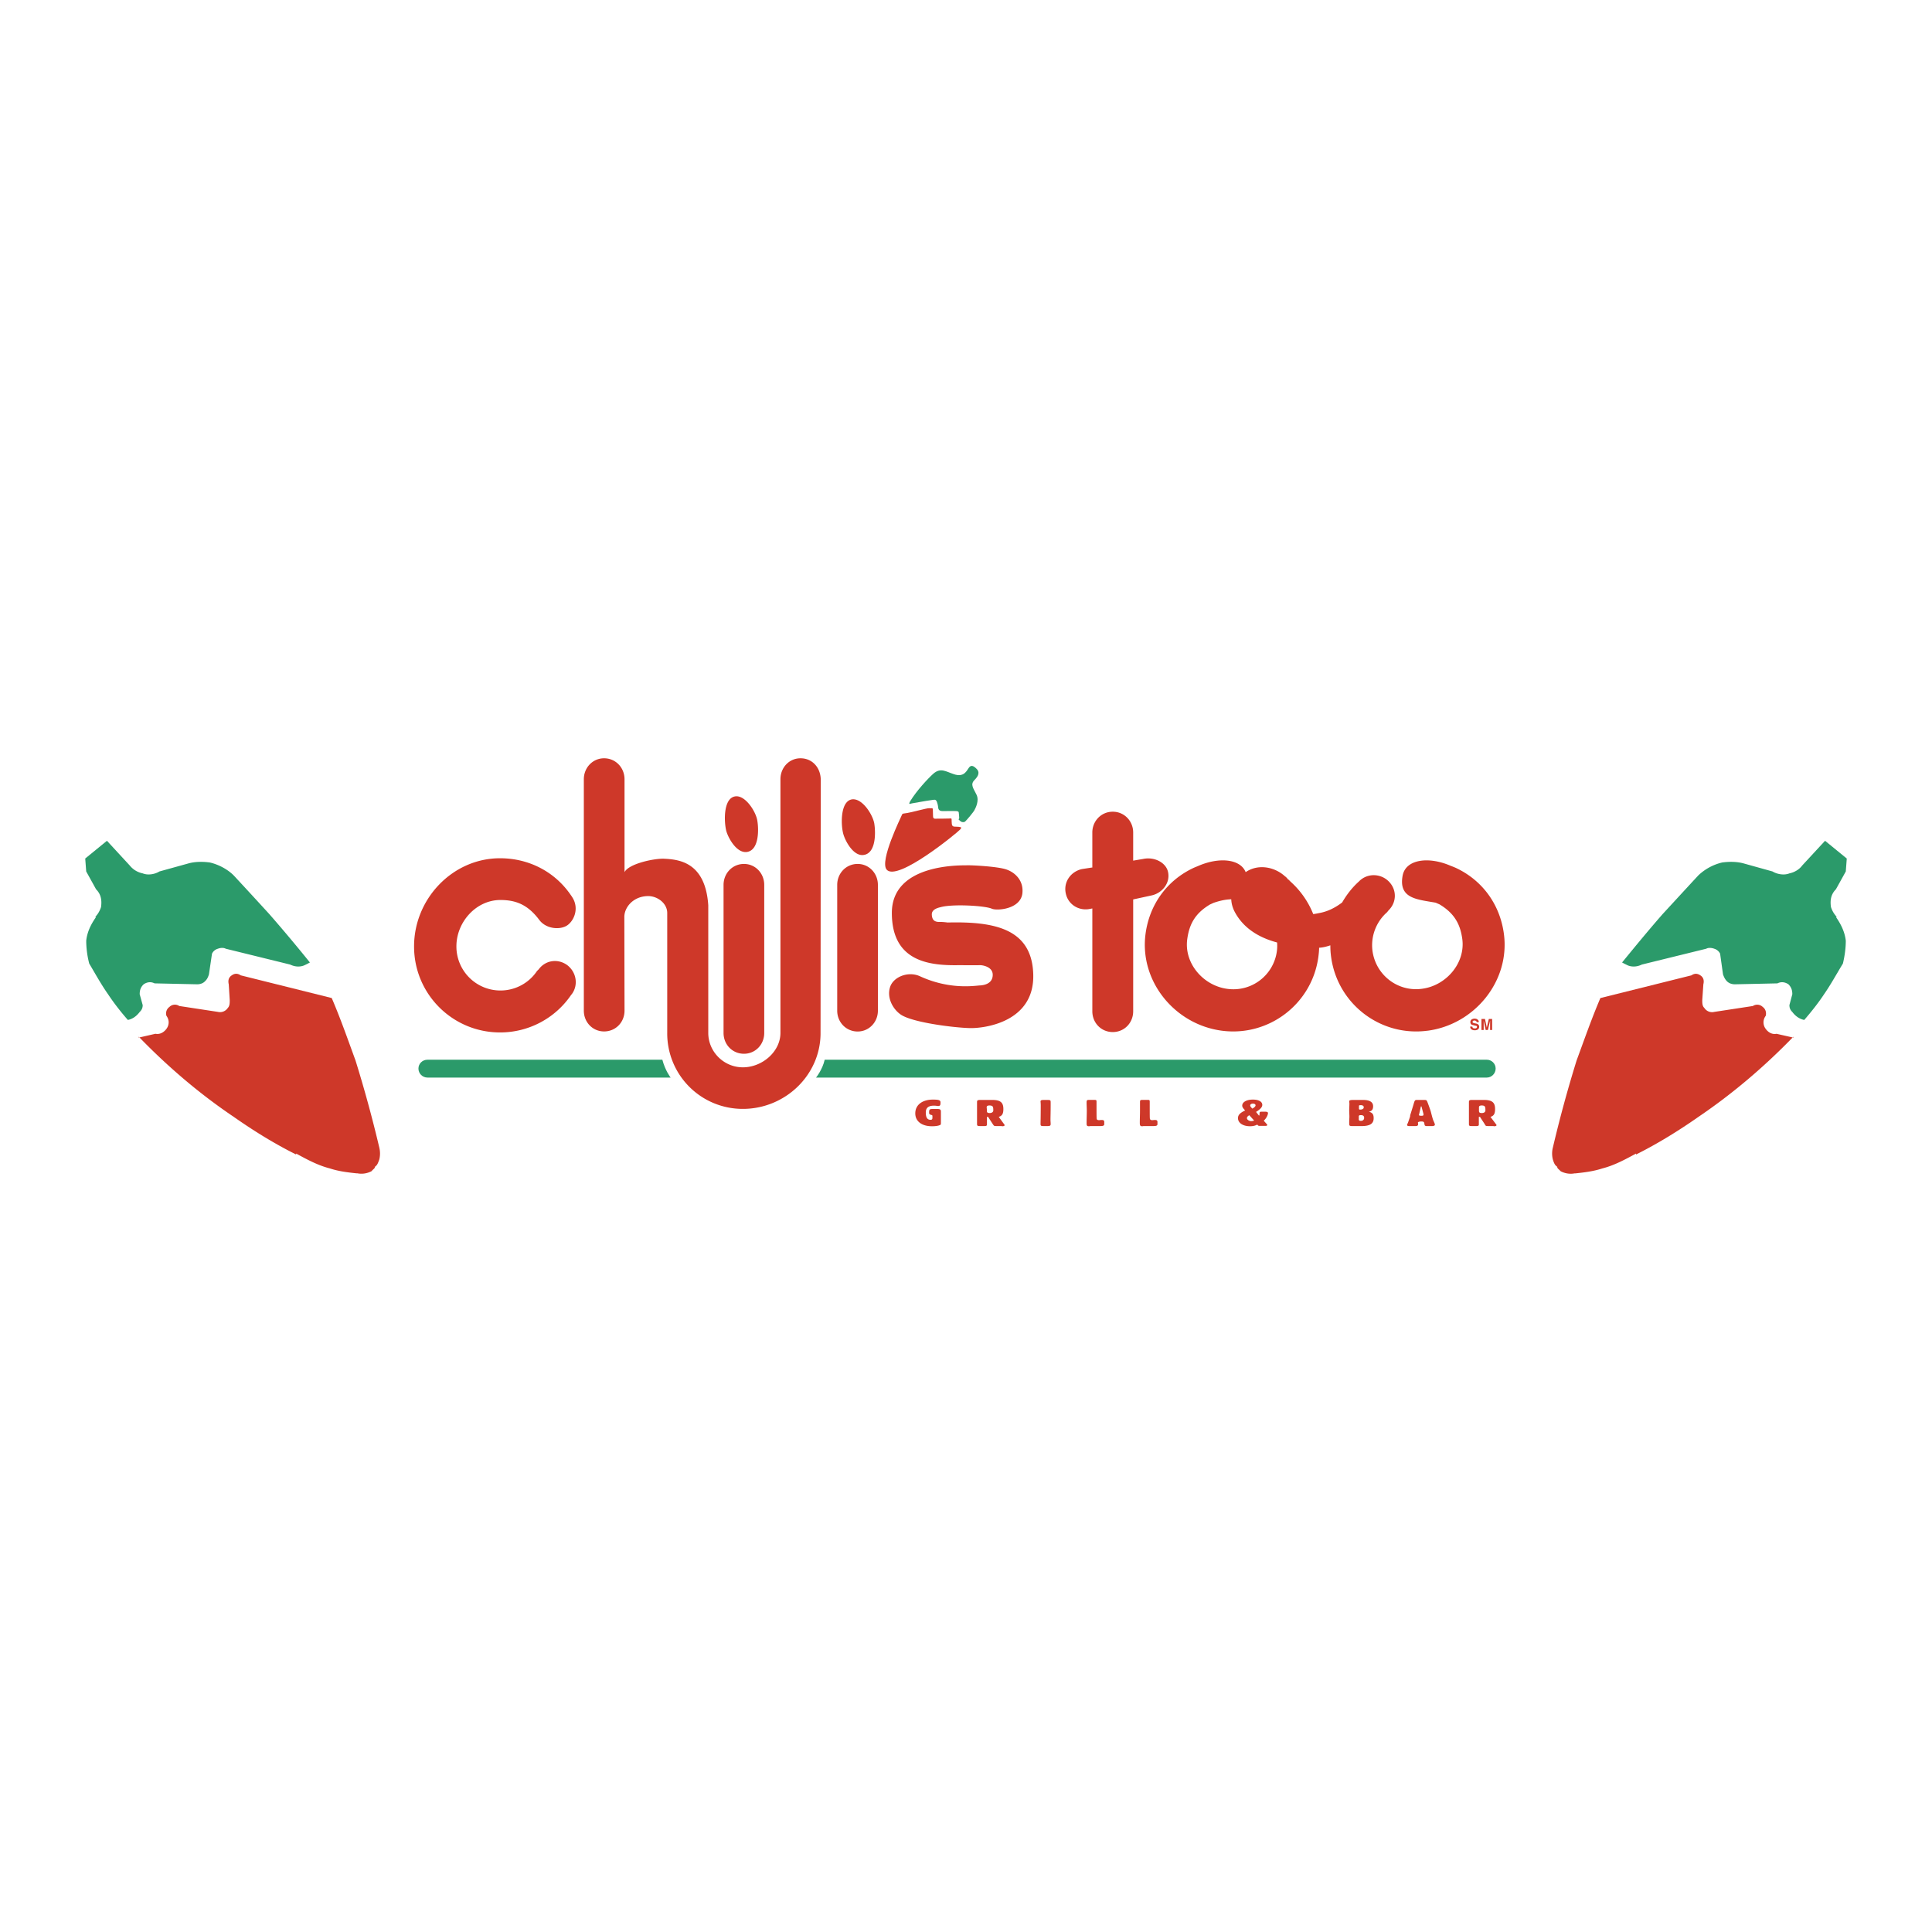
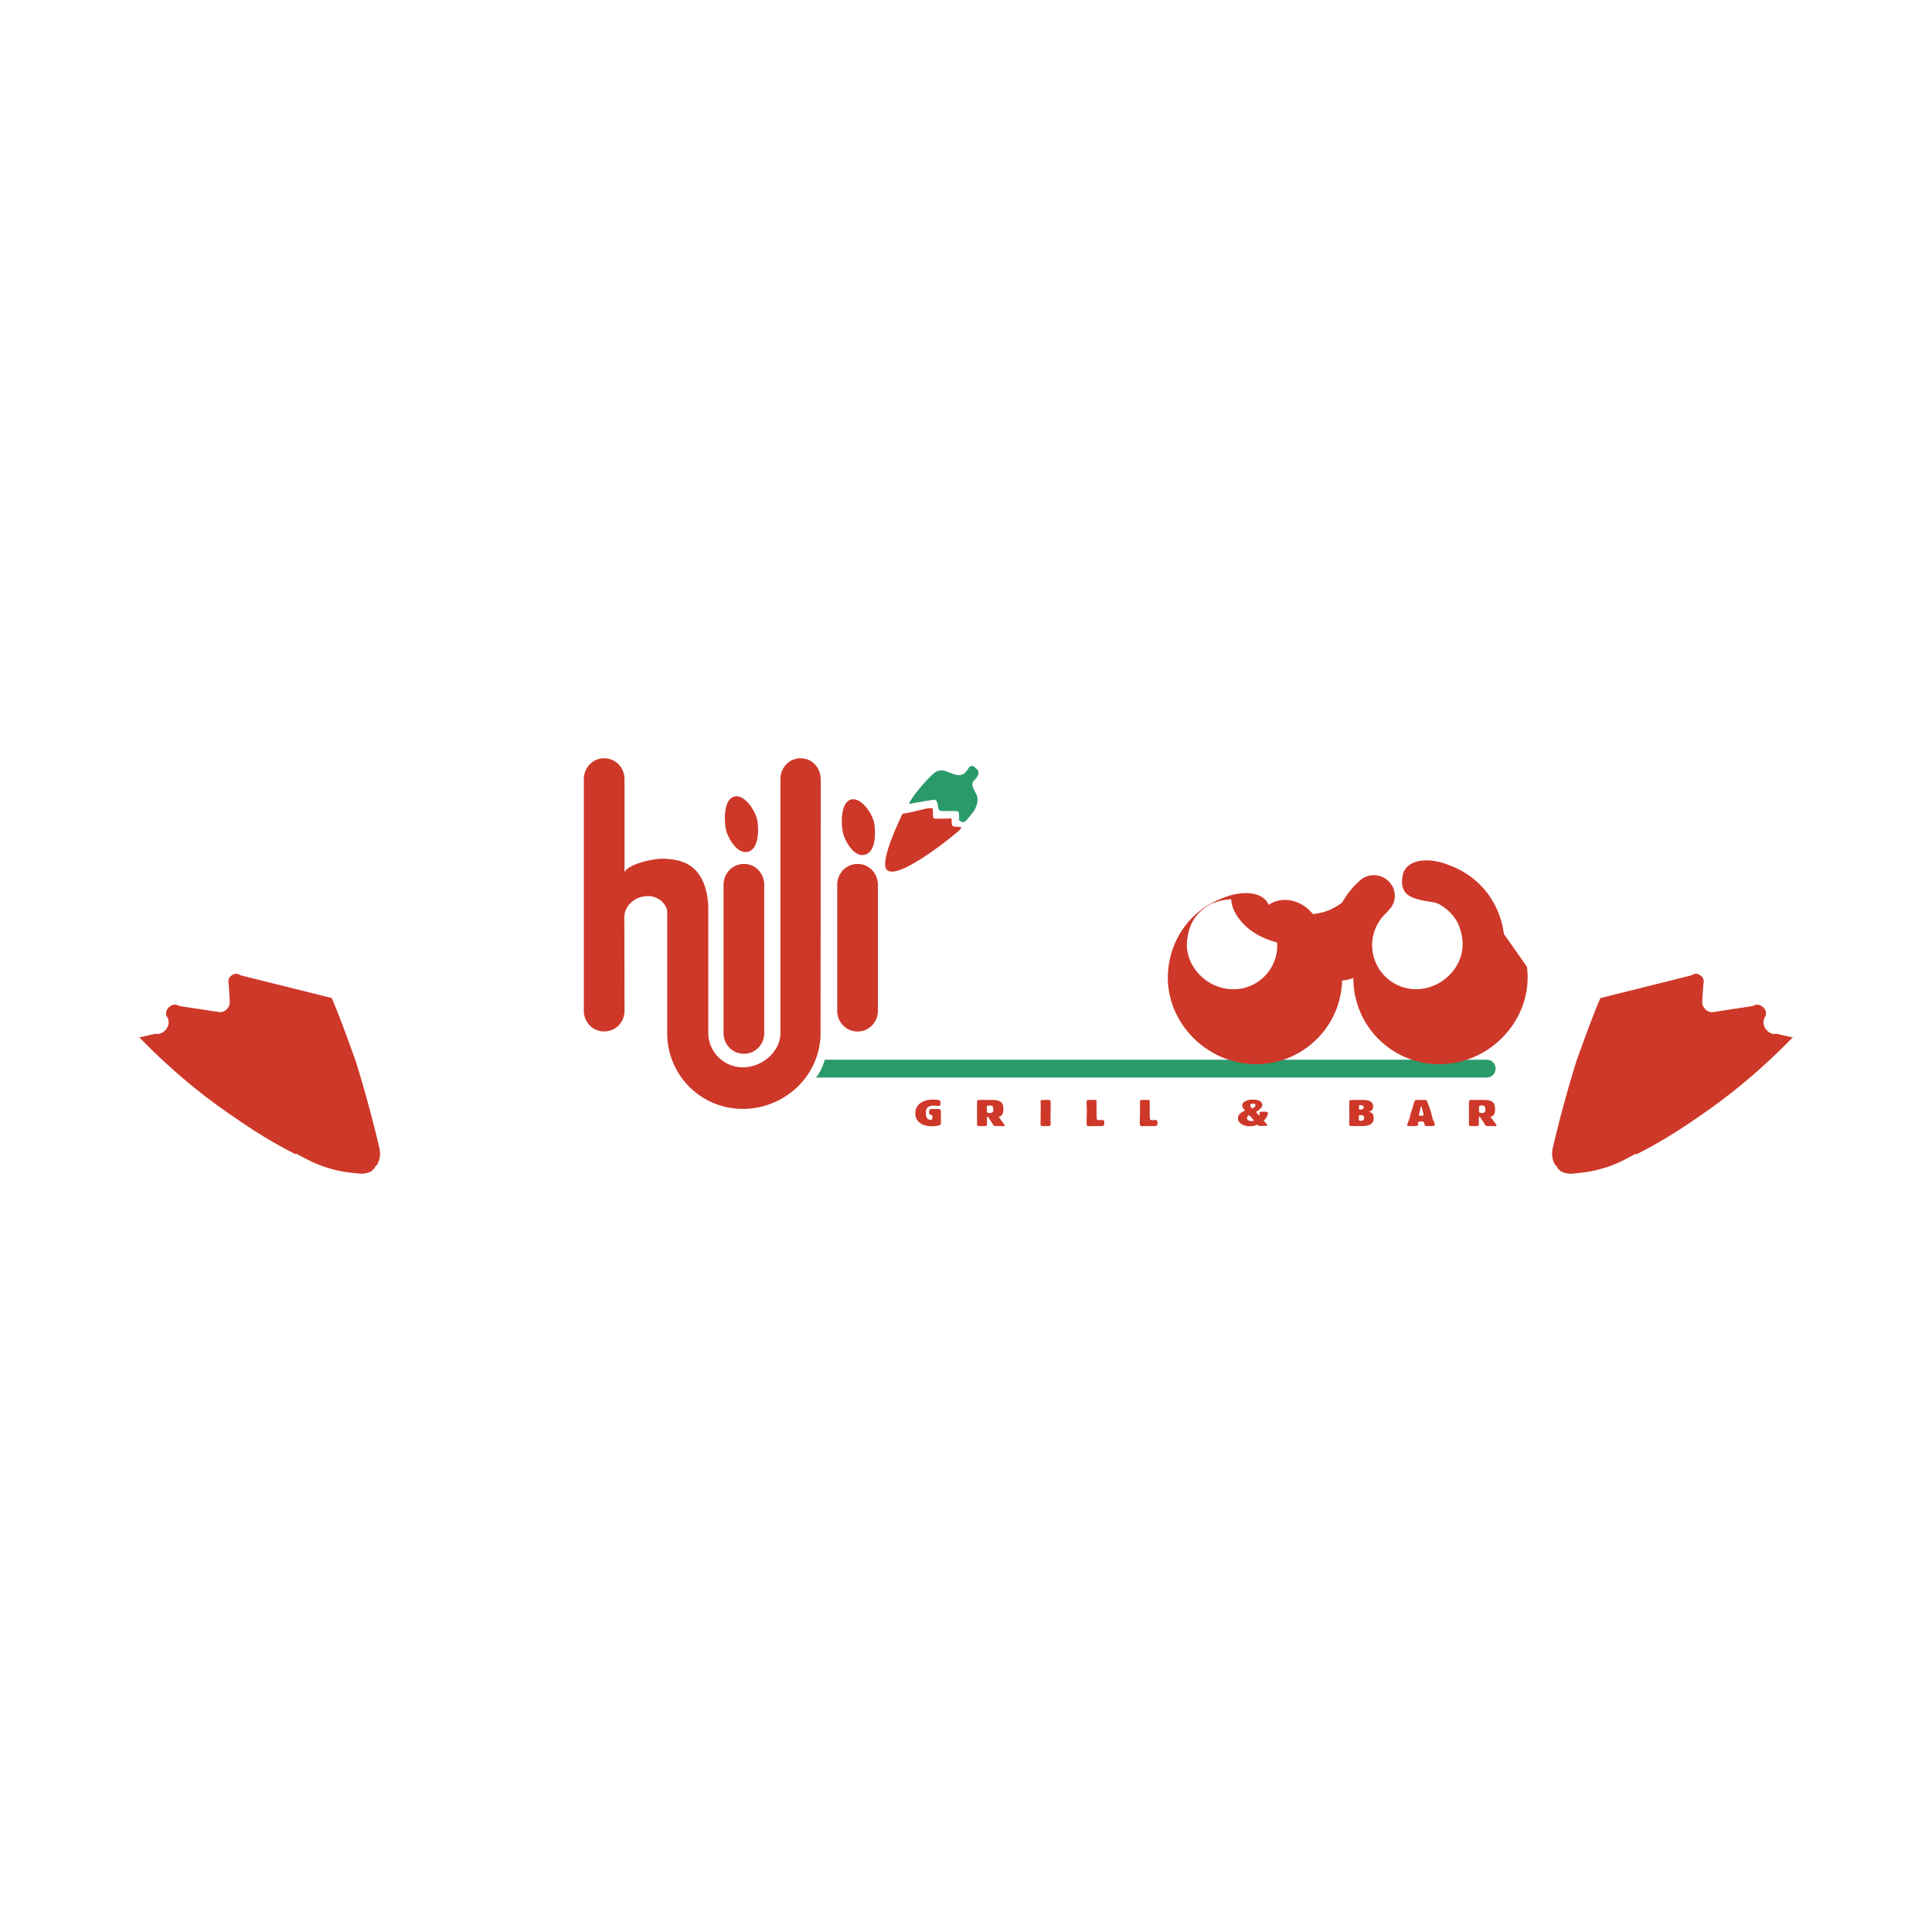
<svg xmlns="http://www.w3.org/2000/svg" width="2500" height="2500" viewBox="0 0 192.756 192.756">
  <g fill-rule="evenodd" clip-rule="evenodd">
    <path fill="#fff" d="M0 0h192.756v192.756H0V0z" />
    <path d="M81.417 107.509h66.923c.477 0 .881-.403.881-.899s-.404-.881-.881-.881H82.28c-.222.992-.863 1.78-.863 1.78z" fill="#2b9a6a" />
-     <path d="M150.045 93.181c-.385-2.917-2.129-5.359-4.83-6.607 0 0-.439-.183-.459-.183-2.223-.973-4.498-.66-4.812.954-.439 2.331 1.471 2.386 3.289 2.716l.385.166c1.471.881 2.076 1.963 2.277 3.468.314 2.404-1.615 4.645-4.021 4.955-2.406.33-4.609-1.357-4.941-3.78a4.385 4.385 0 0 1 1.451-3.853l.148-.185c.826-.807.846-2.055.035-2.881-.789-.807-2.111-.862-2.939-.055l-.035.038c-.68.605-1.23 1.32-1.689 2.109-.662.496-1.377.881-2.24 1.045-.203.038-.459.093-.643.111a8.65 8.65 0 0 0-2.295-3.266s-.02-.038-.037-.038a1.046 1.046 0 0 0-.258-.221l.02-.017c-.074-.074-.148-.166-.24-.221-1.084-.992-2.736-1.249-3.93-.422-.533-1.322-2.645-1.524-4.719-.625l-.441.183c-2.699 1.249-4.445 3.69-4.83 6.607-.625 4.697 2.9 9.029 7.604 9.653 4.701.624 9.018-2.68 9.641-7.377.037-.294.072-.605.072-.899.369-.019.736-.111 1.121-.239 0 .387.02.752.074 1.139.625 4.697 4.922 8.001 9.623 7.377h.02c4.679-.623 8.224-4.955 7.599-9.652z" fill="#ce3829" />
-     <path d="M66.909 107.509s-.534-.679-.826-1.78H42.648c-.496 0-.9.385-.9.881s.404.899.9.899h24.261z" fill="#2b9a6a" />
+     <path d="M150.045 93.181c-.385-2.917-2.129-5.359-4.83-6.607 0 0-.439-.183-.459-.183-2.223-.973-4.498-.66-4.812.954-.439 2.331 1.471 2.386 3.289 2.716l.385.166c1.471.881 2.076 1.963 2.277 3.468.314 2.404-1.615 4.645-4.021 4.955-2.406.33-4.609-1.357-4.941-3.78a4.385 4.385 0 0 1 1.451-3.853l.148-.185c.826-.807.846-2.055.035-2.881-.789-.807-2.111-.862-2.939-.055l-.035.038c-.68.605-1.23 1.32-1.689 2.109-.662.496-1.377.881-2.24 1.045-.203.038-.459.093-.643.111s-.02-.038-.037-.038a1.046 1.046 0 0 0-.258-.221l.02-.017c-.074-.074-.148-.166-.24-.221-1.084-.992-2.736-1.249-3.93-.422-.533-1.322-2.645-1.524-4.719-.625l-.441.183c-2.699 1.249-4.445 3.69-4.83 6.607-.625 4.697 2.9 9.029 7.604 9.653 4.701.624 9.018-2.68 9.641-7.377.037-.294.072-.605.072-.899.369-.019.736-.111 1.121-.239 0 .387.02.752.074 1.139.625 4.697 4.922 8.001 9.623 7.377h.02c4.679-.623 8.224-4.955 7.599-9.652z" fill="#ce3829" />
    <path d="M13.839 103.523v-.093c2.962 3.06 6.12 5.733 9.479 7.998 1.976 1.383 4.045 2.673 6.229 3.757v-.093c1.083.589 2.167 1.177 3.359 1.481.877.289 1.77.397 2.663.49h.092c.496.098.991 0 1.389-.201.093-.099.19-.196.299-.289l.098-.207c.19-.098.289-.387.397-.686a2.539 2.539 0 0 0 0-1.182 128.947 128.947 0 0 0-2.374-8.695c-.794-2.167-1.48-4.143-2.374-6.229l-9.082-2.265c-.299-.207-.604-.207-.887 0-.305.19-.397.495-.305.893l.098 1.579c0 .283 0 .588-.19.778a.927.927 0 0 1-.991.397l-3.855-.588a.776.776 0 0 0-.985.098c-.289.202-.397.589-.289.888.289.397.289.894 0 1.29-.207.289-.604.594-1.1.496l-1.671.383zM178.928 103.523l-1.684-.381c-.494.098-.881-.207-1.082-.496a1.068 1.068 0 0 1 0-1.29c.092-.299 0-.686-.289-.888a.784.784 0 0 0-.99-.098l-3.855.588a.917.917 0 0 1-.986-.397c-.207-.19-.207-.495-.207-.778l.109-1.579c.098-.397 0-.702-.299-.893-.305-.207-.588-.207-.893 0l-9.082 2.265c-.887 2.086-1.574 4.062-2.373 6.229a128.334 128.334 0 0 0-2.369 8.695 2.413 2.413 0 0 0 0 1.182c.092.299.201.588.398.686l.092.207c.098.093.207.19.305.289.398.201.893.299 1.383.201h.098c.893-.093 1.77-.201 2.662-.49 1.193-.305 2.277-.893 3.359-1.481v.093c2.168-1.084 4.254-2.374 6.229-3.757 3.344-2.265 6.512-4.938 9.475-7.998v.091h-.001zM81.867 103.072l.019-25.325c-.036-1.194-.862-2.093-2.02-2.093-1.14 0-2.002.938-2.002 2.093v25.308c0 1.87-1.819 3.432-3.746 3.432-1.91 0-3.454-1.562-3.454-3.432V90.317c-.292-4.312-2.92-4.569-4.426-4.643-.974-.036-3.508.496-3.929 1.341v-9.268c0-1.156-.883-2.093-2.041-2.093-1.138 0-2.019.938-2.019 2.093v23.086c0 1.156.881 2.074 2.019 2.074 1.157 0 2.041-.918 2.041-2.074l-.019-9.323c-.019-.954.863-2.091 2.369-2.109.955 0 1.91.733 1.91 1.688v11.983a7.527 7.527 0 0 0 7.549 7.562c4.205 0 7.749-3.359 7.749-7.562z" fill="#ce3829" />
-     <path d="M161.836 96.026c.191.109.398.207.59.3.494.19.99.098 1.387-.093l6.42-1.579c.189-.109.496-.109.795 0a.952.952 0 0 1 .588.495l.289 2.069c.107.289.207.496.396.687.207.206.496.299.795.299l4.242-.093c.396-.206.795-.108 1.094.093.289.289.387.594.387.991l-.289 1.083c0 .3.098.496.289.687.299.397.697.697 1.191.795.688-.795 1.389-1.672 1.977-2.564.688-.991 1.275-2.074 1.879-3.06.191-.795.289-1.59.289-2.276-.098-.893-.496-1.677-.986-2.374h.094a2.518 2.518 0 0 1-.588-.991c-.1-.687 0-1.274.494-1.77l.986-1.78.098-1.29-2.166-1.77-2.281 2.466c-.289.397-.779.686-1.275.784-.494.207-1.191.109-1.688-.19l-2.854-.795c-.695-.196-1.48-.196-2.178-.098a5.171 5.171 0 0 0-2.373 1.291c-1.182 1.274-2.363 2.564-3.555 3.854-1.383 1.579-2.756 3.251-4.047 4.829zM30.919 96.026a160.061 160.061 0 0 0-4.051-4.829 602.295 602.295 0 0 0-3.55-3.854c-.588-.594-1.481-1.084-2.374-1.291-.687-.098-1.481-.098-2.167.098l-2.87.795c-.49.299-1.176.397-1.671.19a2.211 2.211 0 0 1-1.29-.784l-2.276-2.466-2.167 1.77.098 1.29.985 1.78c.495.495.588 1.083.495 1.77-.096.305-.287.702-.591.991h.098c-.496.697-.893 1.481-.985 2.374 0 .686.092 1.481.299 2.276.588.985 1.181 2.068 1.878 3.06.593.893 1.279 1.77 1.977 2.564.495-.098.876-.397 1.181-.795.191-.19.299-.387.299-.687l-.299-1.083c0-.397.092-.702.397-.991.289-.201.686-.299 1.083-.093l4.252.093c.289 0 .588-.093.779-.299.207-.19.305-.397.397-.687l.305-2.069a.926.926 0 0 1 .588-.495c.288-.109.588-.109.784 0l6.419 1.579c.397.19.893.283 1.382.093.208-.093.399-.19.595-.3z" fill="#2b9a6a" />
-     <path d="M45.536 94.417c0-2.421 1.964-4.624 4.39-4.624 1.525 0 2.663.458 3.746 1.816l.128.166c.679.918 2.076 1.027 2.791.55.698-.477 1.25-1.761.442-2.9a.54.54 0 0 0-.074-.109c-1.542-2.276-4.114-3.688-7.071-3.688-4.737 0-8.576 4.054-8.576 8.789v.019c0 4.735 3.838 8.57 8.576 8.57a8.559 8.559 0 0 0 7.107-3.762l.038-.037c.698-.917.478-2.22-.442-2.918-.936-.678-2.167-.495-2.846.423l-.166.164a4.389 4.389 0 0 1-3.654 1.946 4.39 4.39 0 0 1-4.389-4.405zM102.002 89.139c.148-1.286-.734-2.112-1.633-2.404-.9-.294-3.436-.422-3.894-.404-.57.017-7.495-.204-7.495 4.752 0 4.937 3.857 5.266 6.76 5.212 0 0 1.744.019 1.982 0s1.303.128 1.322.935c.02.919-.881 1.066-1.25 1.085-.477.017-2.992.478-6.021-.919-1.176-.531-2.663.074-2.976 1.102-.33 1.047.275 2.184 1.083 2.734 1.176.79 5.309 1.303 6.887 1.341 1.362.036 6.485-.551 6.319-5.397-.148-4.568-3.949-5.248-8.54-5.138 0 0-.422-.055-.679-.055-.478.019-.862-.055-.9-.716-.036-.587.717-.715.919-.77 1.157-.313 4.353-.147 5.068.164.476.221 2.847.073 3.048-1.522zM108.982 90.636v-.019 10.278c0 1.155.881 2.073 2.039 2.073 1.156 0 2.037-.918 2.037-2.073V89.717v.019l1.855-.403c1.119-.257 1.91-1.339 1.596-2.44-.256-.864-1.357-1.433-2.477-1.193l-.975.166v-2.808c0-1.139-.881-2.074-2.037-2.074-1.158 0-2.039.936-2.039 2.074v3.468l.019.018-1.064.164c-1.121.258-1.855 1.303-1.6 2.442.24 1.118 1.342 1.779 2.461 1.521l.185-.035z" fill="#ce3829" />
    <path d="M127.416 94.033c.02.275.02.57-.02.845a4.376 4.376 0 0 1-4.938 3.781c-2.406-.313-4.336-2.551-4.006-4.955.203-1.505.791-2.587 2.277-3.468l.367-.166c.662-.221 1.176-.33 1.746-.349.018.477.164.938.402 1.357.902 1.616 2.463 2.496 4.172 2.955z" fill="#fff" />
    <path d="M95.623 82.489l-.42-.019c-.185-.019-.221-.128-.24-.275-.019-.147-.019-.404-.019-.404 0-.147-.018-.147-.219-.128-.185.017-1.378.017-1.378.017-.221.019-.258-.109-.258-.256 0-.147-.017-.624-.017-.624 0-.257-.128-.128-.349-.165-.202-.038-1.964.477-2.442.513-.259.019-.276.092-.294.147-.093.24-2.259 4.607-1.525 5.468 1.066 1.249 7.089-3.724 7.31-3.982.238-.256.109-.256-.149-.292z" fill="#ce3829" />
    <path d="M97.373 76.647c-.33-.311-.533-.294-.717-.036-.202.256-.458.99-1.506.623-.789-.257-1.305-.679-2.038-.036-.568.513-1.653 1.688-2.276 2.698-.24.404-.073.312.146.257.24-.038 1.525-.275 1.855-.313.349-.036.497-.145.625.13 0 0 .109.292.128.494.019.185.019.46.458.46 0 0 1.159-.02 1.361 0 .183.017.256.035.256.237 0 0 .036.313.036.441s-.147.109.019.237c0 0 .147.147.238.166.073.019.24.055.349-.055.13-.111.846-.954.92-1.139.092-.164.496-.917.201-1.523-.295-.623-.661-1.009-.201-1.467.384-.385.585-.789.146-1.174z" fill="#2b9a6a" />
    <path d="M76.248 88.288c0-1.156-.883-2.093-2.021-2.093-1.157 0-2.038.937-2.038 2.093v14.772c0 1.156.881 2.074 2.038 2.074 1.138 0 2.021-.918 2.021-2.074V88.288zM87.588 88.286c0-1.156-.883-2.091-2.021-2.091-1.156 0-2.038.935-2.038 2.091v12.554c0 1.139.882 2.074 2.038 2.074 1.138 0 2.021-.936 2.021-2.074V88.286zM73.326 79.459c-1.138.202-1.102 2.405-.881 3.378.166.697 1.028 2.312 2.076 2.164 1.23-.183 1.192-2.292 1.028-3.175-.166-.916-1.23-2.55-2.223-2.367zM84.982 79.756c-1.121.202-1.102 2.423-.864 3.377.166.697 1.01 2.331 2.057 2.165 1.25-.183 1.195-2.293 1.047-3.173-.185-.919-1.23-2.533-2.24-2.369zM124.707 112.365c.293 0 .533-.055.734-.166.055.093.129.131.184.131h.625c.129 0 .184-.038.184-.093a.128.128 0 0 0-.037-.073l-.312-.35c.295-.275.422-.604.422-.771 0-.073-.09-.128-.256-.128h-.404c-.184 0-.184.073-.184.24v.035s0 .038-.018.093l-.039.019-.291-.367c.42-.257.623-.478.623-.698 0-.33-.367-.531-.938-.531-.641 0-1.064.256-1.064.604 0 .147.109.295.295.478-.496.239-.717.441-.717.771 0 .476.496.806 1.193.806zM140.662 111.469l-.183.531c-.039.093-.094.183-.094.24 0 .073.074.109.24.109h.568c.24 0 .295-.055.295-.222 0-.035-.02-.073-.02-.128s.129-.109.35-.109c.166 0 .24.036.275.129.02.073.02.163.055.256.02.038.092.074.186.074h.531c.184 0 .293-.055.293-.129 0-.147-.129-.33-.203-.569-.127-.403-.182-.715-.256-.916-.201-.569-.311-.883-.365-.938-.057-.055-.131-.055-.24-.055h-.754c-.182 0-.201.093-.275.312-.02.073-.127.441-.348 1.139-.037.092-.02.202-.055.276zM97.479 109.961v2.148c0 .183.018.237.256.237h.531c.148 0 .203-.055.203-.147v-.77h.111l.477.734c.094.128.094.183.295.183h.533c.055 0 .09.019.127.019.148 0 .221-.055.221-.109 0-.019-.018-.038-.037-.073l-.551-.753c.367-.111.461-.349.461-.789 0-.661-.314-.9-1.121-.9h-1.159c-.312-.001-.347.054-.347.22zM146.555 109.961v2.148c0 .183.018.237.24.237h.549c.146 0 .201-.055.201-.147v-.77h.111l.479.734c.072.128.072.183.293.183h.514c.055 0 .094.019.148.019.127 0 .221-.055.221-.109 0-.019-.02-.038-.039-.073l-.568-.753c.367-.111.459-.349.459-.789 0-.661-.312-.9-1.121-.9H146.886c-.296-.001-.331.054-.331.22zM93.8 112.237c.074-.038.074-.093.074-.202v-1.065-.073c0-.202-.092-.256-.387-.256h-.366c-.387 0-.423.037-.423.386 0 .109.055.164.183.202.092.017.147.055.147.09v.202c0 .128-.036.202-.183.202-.35 0-.478-.257-.478-.734 0-.458.256-.679.826-.679.184 0 .331.036.404.036.219 0 .237-.109.237-.366 0-.22-.183-.274-.753-.274-1.045 0-1.763.513-1.763 1.376 0 .788.644 1.284 1.672 1.284.387-.001.663-.055.81-.129zM136.996 110.367c0-.403-.33-.624-.99-.624h-.992c-.275 0-.404.035-.404.128 0 .074.02.147.02.221 0 .275-.02.496-.02.679 0 .202.02.423.02.644 0 .164-.02.349-.02.531 0 .221 0 .35.074.368.072.036.182.036.293.036h.843c.865 0 1.23-.24 1.23-.789 0-.367-.109-.551-.477-.643.314-.074.423-.239.423-.551zM108.65 112.365c.055 0 .109-.019.164-.019h1.01c.24 0 .348-.055.348-.183v-.202c0-.166-.053-.221-.275-.221-.09 0-.182.019-.236.019-.148 0-.221-.037-.24-.128-.02-.073-.02-.477-.02-1.213v-.493c0-.074 0-.147-.055-.166-.035-.02-.072-.02-.127-.02h-.607c-.182 0-.201.074-.201.259 0 .292.02.567.02.807 0 .423-.02.826-.02 1.175v.036c-.001.24-.001.349.239.349zM113.959 112.365c.07 0 .109-.019.164-.019h1.009c.238 0 .348-.055.348-.183v-.202c0-.166-.055-.221-.275-.221-.09 0-.164.019-.236.019-.148 0-.203-.037-.24-.128-.02-.073-.02-.477-.02-1.213v-.493c0-.074 0-.147-.055-.166-.016-.02-.055-.02-.129-.02H113.939c-.201 0-.201.074-.201.259v.807c0 .423-.02.826-.02 1.175v.036c.001.24.02.349.241.349zM148.338 102.521l-.182-.861h-.35v1.102h.221v-.753-.093-.09l.201.936h.221l.219-.936V102.762h.203v-1.102h-.33l-.203.861zM104.77 109.778c-.072-.035-.166-.035-.311-.035h-.275c-.275 0-.369.019-.369.166 0 .017.02.146.02.385 0 1.082-.02 1.688-.02 1.815 0 .221.02.24.385.24h.221c.314 0 .404-.02.404-.202 0-.166-.018-.294-.018-.403 0-.313.018-.808.018-1.505v-.221c-.001-.127-.001-.202-.055-.24zM146.68 102.421c0 .111.035.202.129.275a.525.525 0 0 0 .33.093.53.53 0 0 0 .33-.093.367.367 0 0 0 .111-.257.307.307 0 0 0-.094-.221.408.408 0 0 0-.182-.09l-.203-.038a.607.607 0 0 1-.146-.055c-.02-.019-.035-.036-.035-.073 0-.055.016-.093.055-.109.016-.019.072-.038.127-.038s.109.02.148.038a.156.156 0 0 1 .074.128h.217c0-.111-.035-.201-.127-.257-.074-.073-.184-.092-.293-.092a.504.504 0 0 0-.312.092.327.327 0 0 0-.109.257.29.29 0 0 0 .109.237c.037.02.127.055.238.074l.109.037c.074 0 .129.018.168.036a.155.155 0 0 1 .035.093.135.135 0 0 1-.094.128c-.035.019-.072.019-.127.019-.092 0-.164-.019-.203-.073a.17.17 0 0 1-.035-.111h-.22z" fill="#ce3829" />
    <path d="M124.406 111.56c0-.109.092-.221.24-.292l.477.531a.943.943 0 0 1-.295.055c-.201 0-.422-.147-.422-.294zM98.752 111.048c-.291 0-.291-.093-.291-.312 0-.111-.02-.203-.02-.258 0-.129.092-.184.275-.184.367 0 .385.147.385.496.001.148-.146.258-.349.258zM147.85 111.048c-.293 0-.293-.093-.293-.312v-.258c0-.129.092-.184.275-.184.35 0 .367.147.367.496 0 .148-.131.258-.349.258zM135.77 111.826c-.148 0-.203-.055-.203-.146v-.295c0-.09.055-.128.203-.128.24 0 .33.093.33.275 0 .185-.129.294-.33.294zM125.266 110.276c0 .109-.109.202-.312.331-.146-.129-.221-.24-.221-.312 0-.111.109-.185.275-.185s.258.075.258.166zM141.598 111.118l.166-.733h.055l.201.753v.09c0 .057-.035.093-.219.093-.146 0-.24-.036-.24-.074 0-.001.019-.036.037-.129zM135.693 110.705c-.074 0-.109-.036-.109-.074v-.294c0-.055.055-.073.184-.073.184 0 .293.073.293.201 0 .147-.11.24-.368.24z" fill="#fff" />
  </g>
</svg>